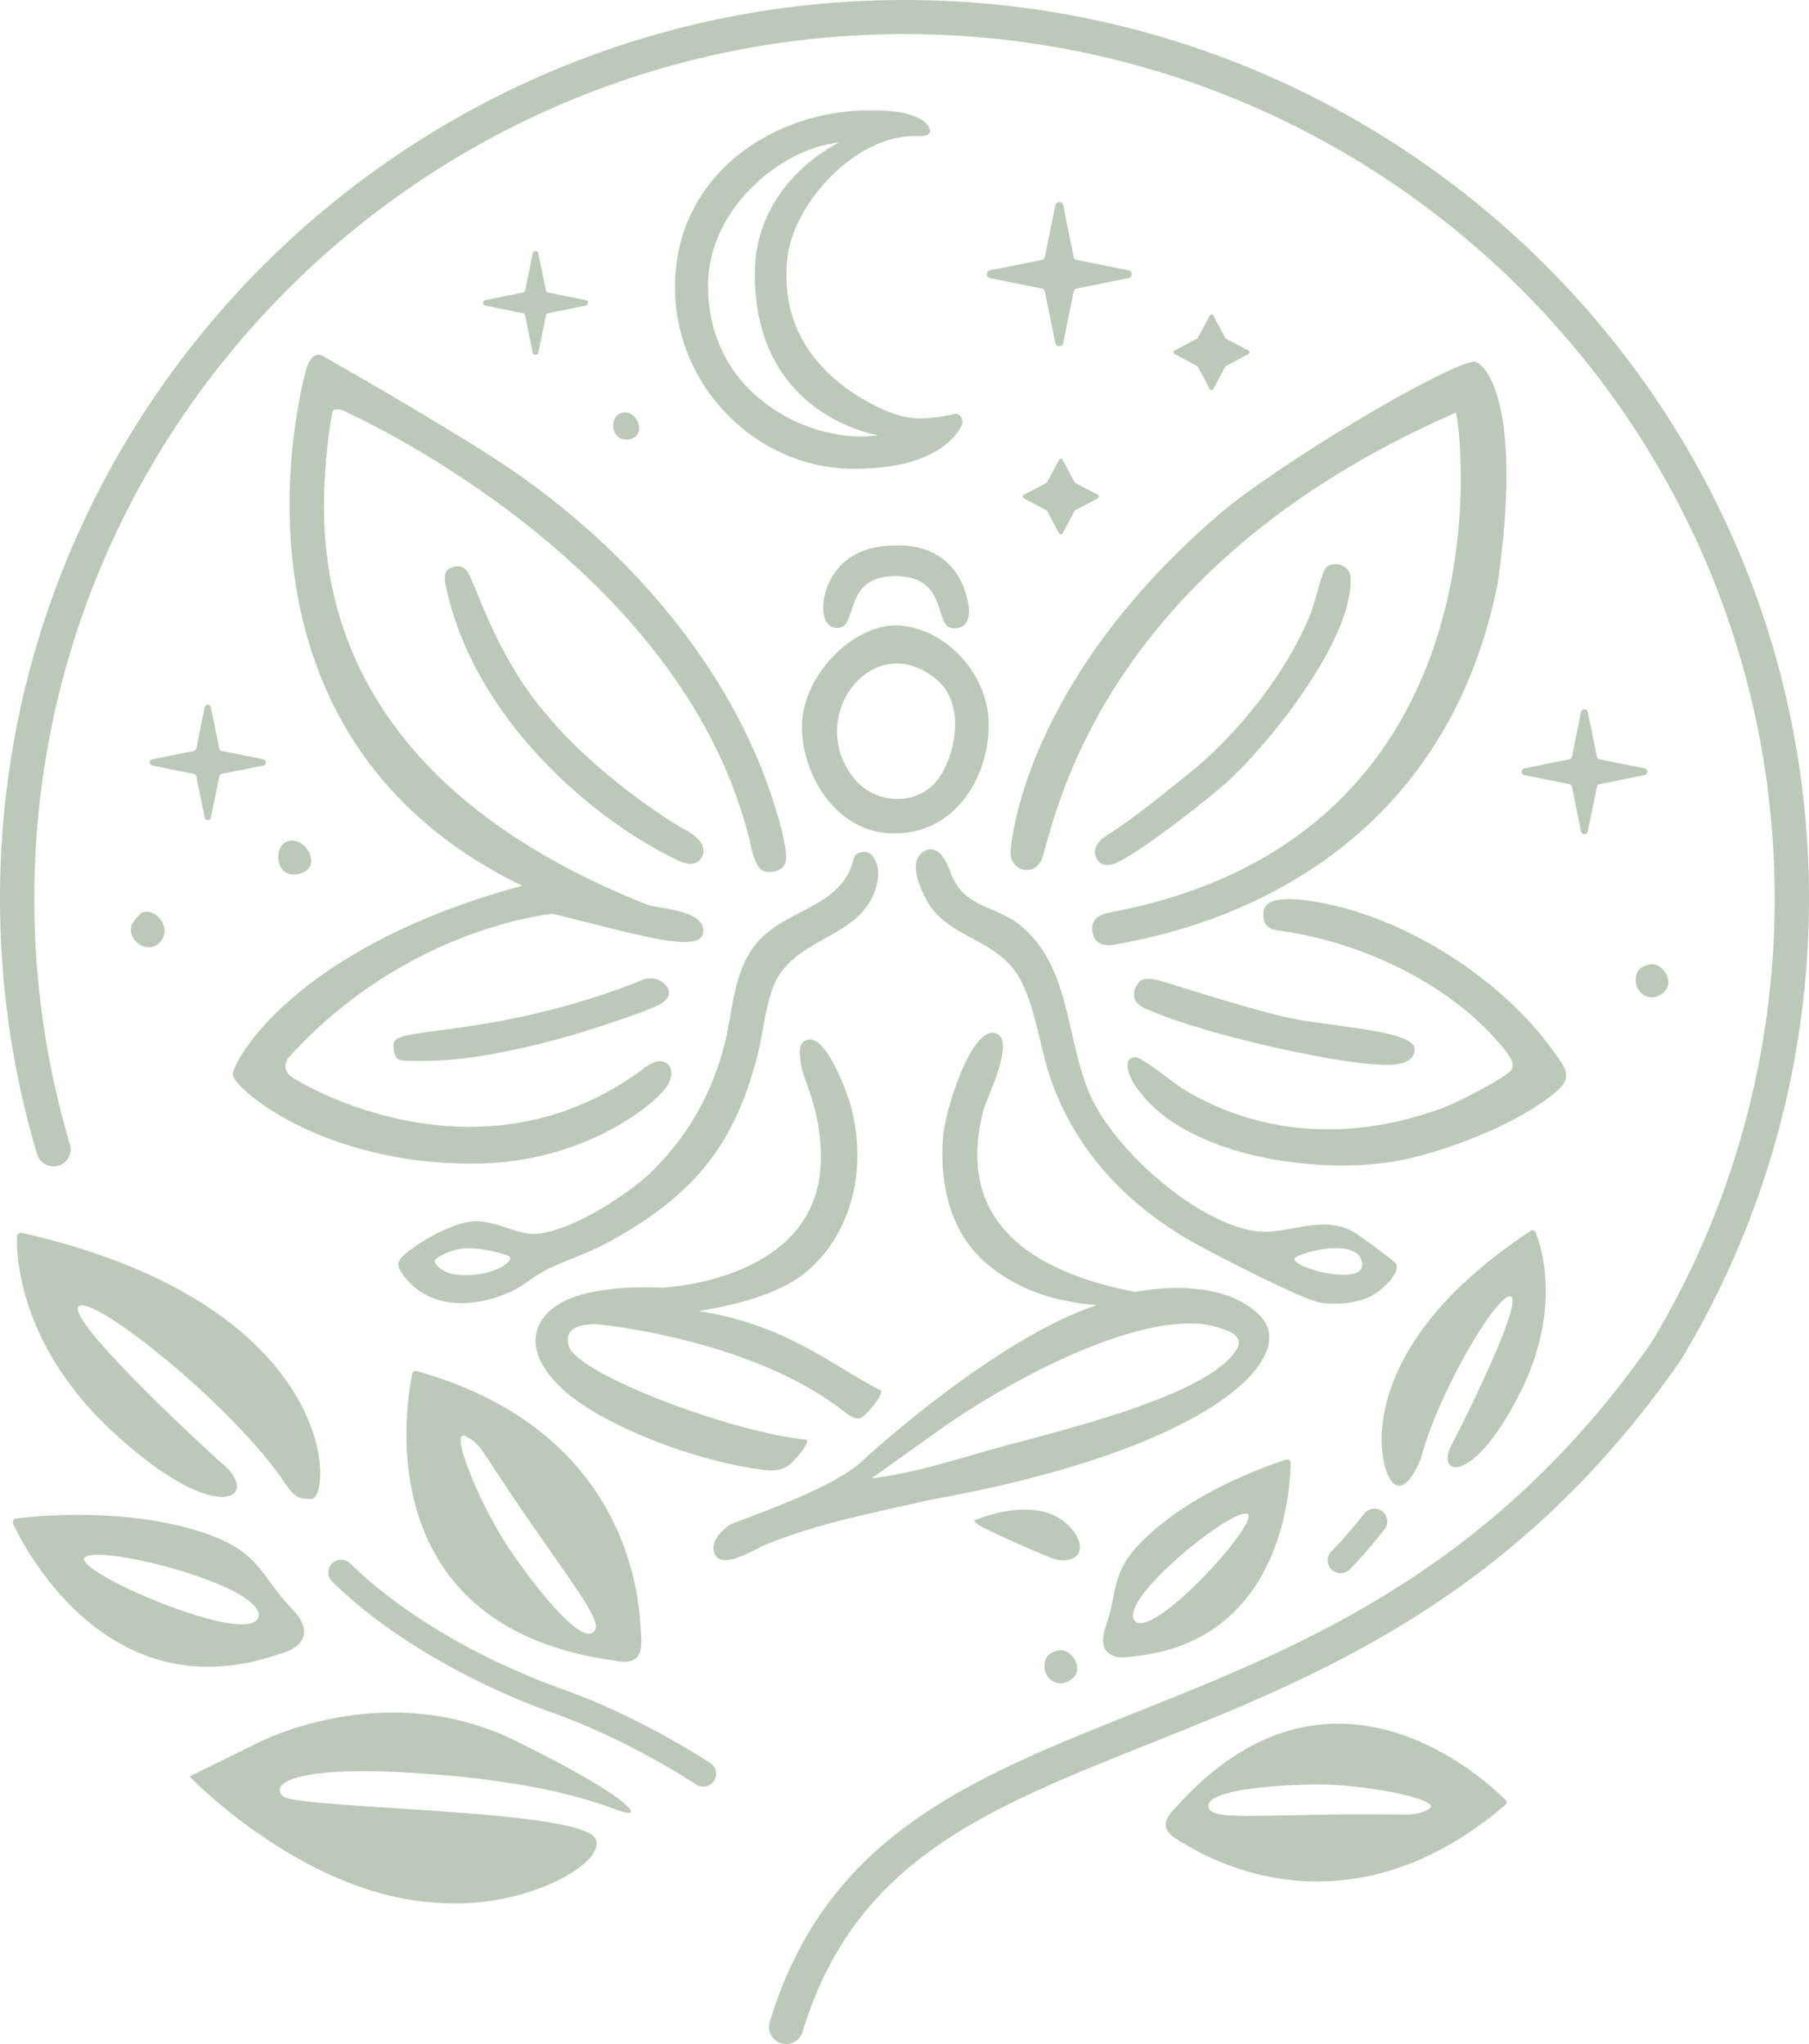
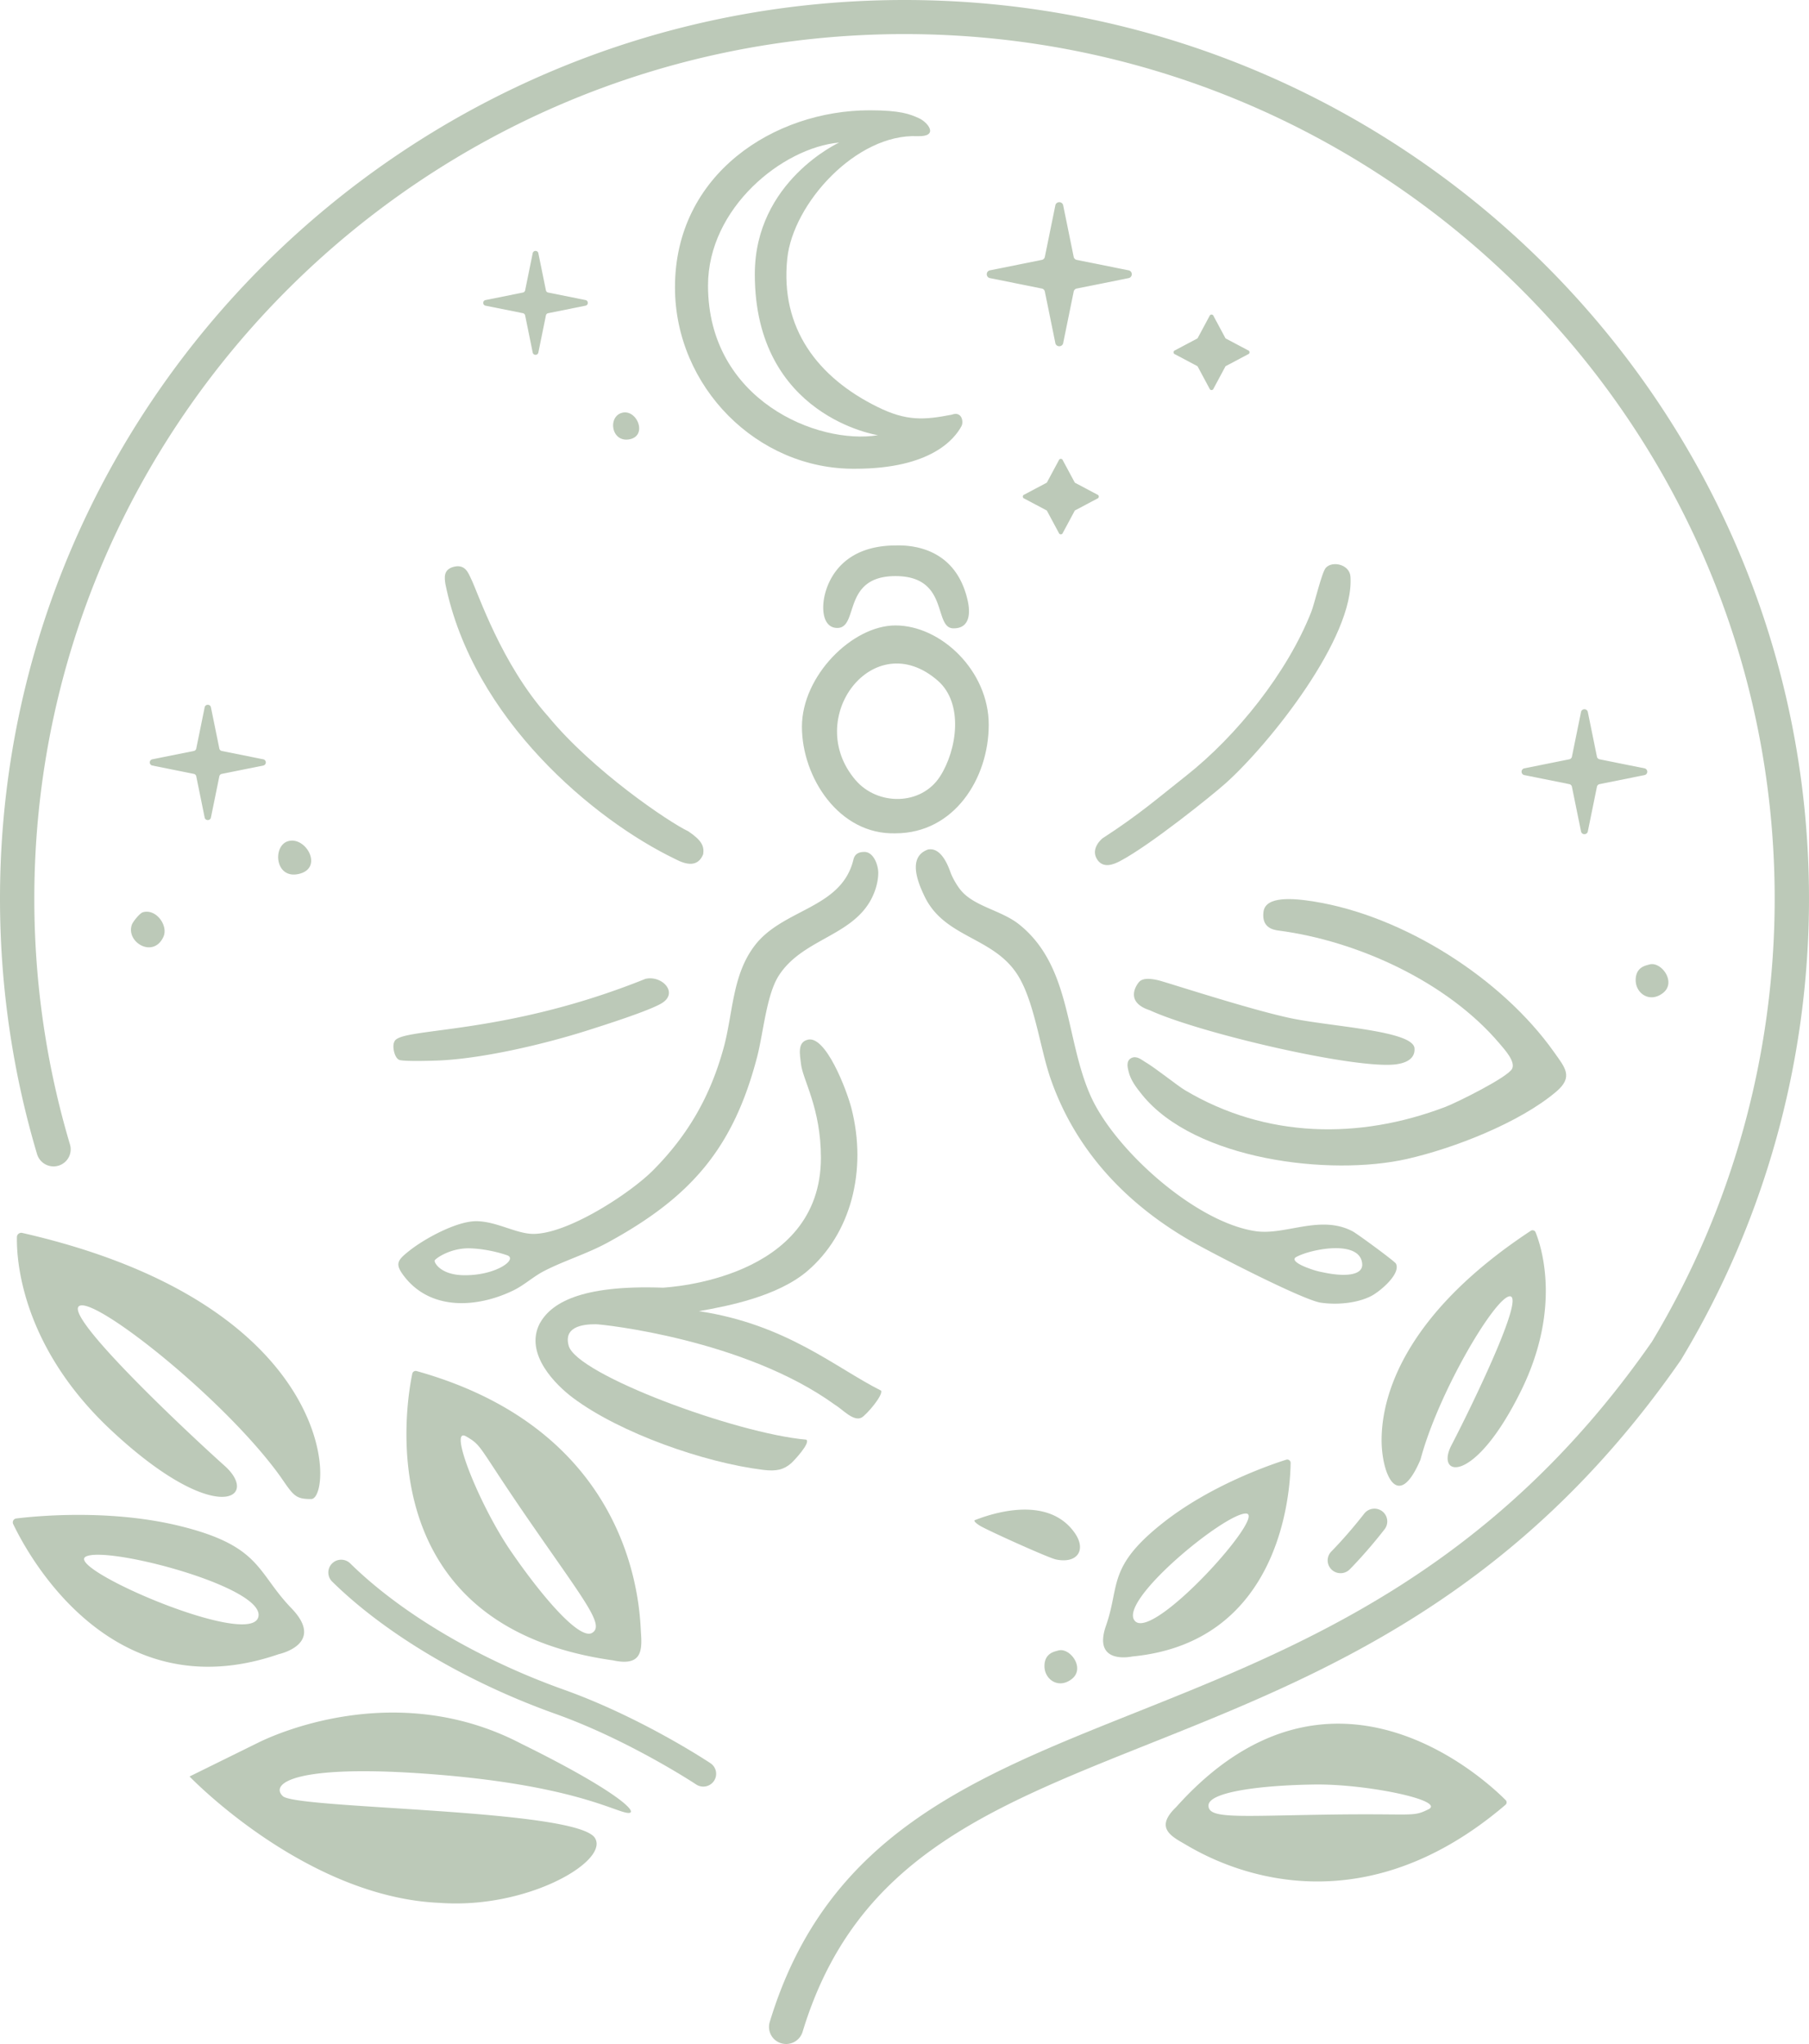
<svg xmlns="http://www.w3.org/2000/svg" data-name="Calque 1" viewBox="0 0 283.465 320.315">
-   <path fill="#bcc9b8" d="M81.133 74.294c18.469 12.936 34.565 31.832 40.817 53.794.431 1.513 1.623 5.885 1.115 7.129-.356.869-.992 1.261-1.931 1.393-2.115.302-2.458-.944-3.142-2.623-8.879-42.588-57.083-66.289-63.246-69.181-.823-.385-1.681-.979-2.565-.499-.233.387-1.458 7.767-1.408 15.658.11 17.362 7.204 44.63 50.762 61.855 2.306.631 8.862.886 8.673 4.19-.117 2.051-3.506 1.637-5.125 1.457-4.2-.468-15.173-3.532-18.492-4.256-.185.017-22.983 2.083-41.483 22.651-.658 1.182-.41 2.014.312 2.693.967.905 29.748 18.494 55.858-1.418 1.546-1.014 2.356-1.016 3.133-.53.91.571 1.042 1.958.319 3.277-1.473 2.687-12.852 12.475-30.719 12.475-23.831 0-37.519-11.885-37.519-13.99s9.681-19.914 45.327-29.567C31.362 114.315 47.923 57.88 48.146 57.36c.348-.803 1.115-2.631 2.99-1.263 5.721 3.265 22.39 12.868 29.998 18.196M174.567 148.038c-2.048.441-3.146-.687-3.306-1.652-.658-2.577 1.531-3.113 2.198-3.306 64.967-11.856 55.121-78.521 54.656-78.41-58.644 25.611-63.346 67.639-65.035 70.353-1.521 2.445-4.779 1.228-4.731-1.424.023-1.213 1.927-27.108 33.769-53.918 12.046-9.531 36.985-23.868 39.179-22.939 2.192.927 7.129 8.249 3.427 34.478-7.388 37.597-35.76 52.674-60.156 56.818M193.487 209.182c-1.075-.925-4.235-1.642-5.671-1.739-11.833-.791-30.217 9.384-39.8 16.064l-11.462 8.173c7.19-.869 14.077-3.26 21.031-5.142 8.369-2.267 30.565-7.601 35.675-14.348.754-.996 1.388-2.01.227-3.008m-58.366 19.768c1.221-1.172 21.077-19.24 36.744-24.429-3.554-.337-10.873-1.031-17.35-6.573-5.621-4.809-7.271-12.381-6.767-19.515.335-4.724 4.479-17.345 8.081-16.559 3.602.787-1.169 9.984-1.721 12.067-3.15 11.911.406 24.007 23.781 28.522 0 0 12.994-2.867 19.5 3.66s-7.769 21.057-51.413 28.866c-9.058 2.099-17.169 3.527-25.9 7.026-1.744.7-7.248 4.372-8.181 1.232-.479-1.613.838-3.118 2.323-4.229.744-.559 16.081-5.444 20.902-10.067" />
  <path fill="#bcc9b8" d="M133.421 173.695c2.473 9.688-.038 19.635-6.942 25.516-4.66 3.956-12.465 5.482-16.963 6.26 13.74 2.076 21.356 8.844 28.544 12.452.377.712-2.321 3.834-3.052 4.227-1.273.683-3.044-1.35-4.162-1.996-14.162-10.272-36.444-12.628-37.477-12.632-2.192-.01-5.085.443-4.25 3.391 1.279 4.502 26.152 13.717 37.223 14.698.74.466-1.99 3.374-2.377 3.705-1.173 1.002-2.294 1.283-4.367 1.029-9.167-1.122-22.429-5.747-29.835-11.303-2.556-1.917-7.671-6.825-5.185-11.646 1.692-3.051 6.127-6.076 19.308-5.604.817-.066 24.75-1.294 24.75-20.364 0-7.784-2.835-12.187-3.119-14.665-.173-1.501-.583-3.352.946-3.797 2.869-.983 6.242 7.92 6.958 10.727M131.495 22.339c-8.867.807-20.55 10.239-20.55 22.403 0 17.979 17.225 25.013 26.631 23.459 0 0-19.3-2.906-19.3-25.226 0-14.59 13.219-20.635 13.219-20.635m12.269-1c-9.56-.42-19.498 10.522-20.402 19.178-1.14 10.907 4.771 18.646 14.173 23.27 4.533 2.232 7.271 2.037 11.596 1.199 1.596-.604 1.892 1.114 1.531 1.787-1.079 2.022-4.804 6.684-16.656 6.684-15.369.153-28.24-12.88-28.24-28.431 0-17.78 15.583-27.735 30.481-27.742 4.846 0 6.321.592 7.75 1.242 1.429.65 3.198 2.923-.233 2.813M178.946 171.539c-.938-1.163-1.765-2.258-2.092-3.585-.158-.642-.44-1.677.39-2.13.829-.453 1.633.259 2.077.52 1.892 1.114 5.06 3.726 6.402 4.523 12.625 7.5 27.194 7.767 40.767 2.596 1.74-.662 9.842-4.666 10.462-5.997.531-1.139-1.198-3.006-1.979-3.929-8.188-9.669-22.258-16.091-34.606-17.706-.942-.122-2.702-.491-2.381-2.956.323-2.465 4.558-2.136 7.946-1.59 14.054 2.261 29.431 12.065 37.583 23.593 1.712 2.422 3.085 3.863.348 6.19-5.733 4.871-16.031 8.877-23.35 10.543-12.1 2.757-33.292.188-41.567-10.071M146.965 106.682c-10.048-8.802-21.225 5.883-12.89 15.582 3.456 4.02 10.281 4.022 13.24-.611 2.644-4.138 3.715-11.41-.35-14.971m-6.642-8.669c7.129 0 14.608 7.115 14.608 15.559s-5.442 17.016-14.608 17.016c-8.829.265-14.663-8.746-14.663-16.704s7.883-15.872 14.663-15.872M192.08 122.725c-2.088 1.876-11.85 9.73-16.579 12.222-.977.513-2.733 1.265-3.665-.408-.929-1.673.894-3.144.894-3.144 5.808-3.759 8.833-6.432 13.104-9.798 7.99-6.297 15.906-16.228 19.635-25.698.527-1.339 1.65-6.21 2.277-6.912 1.021-1.143 3.737-.549 3.869 1.377.642 9.516-12.631 26.158-19.535 32.362M85.917 112.294c6.985 8.496 18.881 16.54 21.954 17.989 2.135 1.449 2.49 2.339 2.317 3.585-.835 2.07-2.658 1.673-4.423.733-12.631-6.086-31.677-21.887-35.977-43.102-.113-.88-.402-2.269 1.371-2.689 1.773-.42 2.246 1.056 2.625 1.818 1.144 2.292 4.7 13.35 12.133 21.666" />
  <path fill="#bcc9b8" d="M221.651 164.353c.075 1.633-1.433 2.24-2.867 2.434-6.24.843-30.783-4.867-38.621-8.471-4.077-1.321-1.99-4.142-1.59-4.515.6-.559 1.773-.453 2.942-.178 1.171.273 14.094 4.511 20.565 5.902 6.471 1.393 19.571 1.967 19.571 4.827M61.785 163.281c.637-2.362 16.777-.793 39.352-9.885 2.598-.6 5.265 2.201 2.525 3.836-2.015 1.201-8.973 3.409-11.562 4.233-6.7 2.132-16.087 4.345-22.958 4.707-1.175.064-5.76.197-6.552-.066-.798-.267-1.163-2.211-.804-2.826M140.32 90.281c-8.463 0-5.665 8.183-9.163 8.127-1.81-.046-2.369-2.025-2.092-4.233.092-.743 1.137-8.699 11.352-8.699 2.775-.075 9.246.561 11.146 8.343.627 2.49.279 4.707-2.204 4.645-3.129-.079-.577-8.183-9.04-8.183M152.709 238.24c5.031-1.969 12.09-3.105 15.673 1.948 1.921 2.708.423 4.896-2.908 4.198-1.196-.25-10.498-4.461-11.858-5.25-.244-.143-1.071-.677-.906-.896M22.38 142.965c2.075-.621 4.04 2.101 3.221 3.861-1.594 3.428-5.94.799-4.927-1.944.169-.457 1.219-1.77 1.706-1.917M45.129 131.827c2.777-.83 5.56 4.107 1.827 5.095-3.871 1.023-4.3-4.356-1.827-5.095M258.448 151.148c1.848-.549 4.321 2.788 2.117 4.48-2.085 1.6-4.26.035-4.26-2.031s1.61-2.292 2.144-2.449M97.552 64.672c2.365-.515 4 3.817.9 4.2-2.731.339-3.215-3.695-.9-4.2M34.706 117.674l6.594 1.327a.5.5 0 0 1 0 .956l-6.594 1.329a.503.503 0 0 0-.327.325l-1.337 6.554c-.148.466-.812.466-.962 0l-1.335-6.554a.507.507 0 0 0-.327-.325l-6.596-1.329a.5.5 0 0 1 0-.956l6.596-1.327a.512.512 0 0 0 .327-.325l1.335-6.554c.15-.466.815-.466.962 0l1.337 6.554c.05.153.171.275.327.325M168.665 40.717l8.242 1.66c.585.184.585 1.008 0 1.194l-8.242 1.658a.626.626 0 0 0-.41.408l-1.669 8.189c-.188.582-1.017.582-1.204 0l-1.669-8.189a.628.628 0 0 0-.41-.408l-8.24-1.658c-.587-.186-.587-1.01 0-1.194l8.24-1.66a.626.626 0 0 0 .41-.408l1.669-8.187c.188-.584 1.017-.584 1.204 0l1.669 8.187a.628.628 0 0 0 .41.408M85.849 45.835l5.944 1.197a.45.45 0 0 1 0 .861l-5.944 1.197a.464.464 0 0 0-.296.294l-1.204 5.906c-.135.42-.733.42-.867 0l-1.204-5.906a.464.464 0 0 0-.296-.294l-5.944-1.197a.45.45 0 0 1 0-.861l5.944-1.197a.46.46 0 0 0 .296-.294l1.204-5.906c.133-.42.731-.42.867 0l1.204 5.906a.46.46 0 0 0 .296.294M250.599 118.979l7.144 1.439a.542.542 0 0 1 0 1.035l-7.144 1.439a.538.538 0 0 0-.354.354l-1.448 7.098c-.162.505-.881.505-1.044 0l-1.448-7.098a.538.538 0 0 0-.354-.354l-7.144-1.439a.542.542 0 0 1 0-1.035l7.144-1.439a.54.54 0 0 0 .354-.352l1.448-7.1c.163-.505.881-.505 1.044 0l1.448 7.1a.54.54 0 0 0 .354.352M192.179 53.102l3.385 1.795a.327.327 0 0 1 0 .625l-3.385 1.795a.336.336 0 0 0-.215.213l-1.806 3.366c-.098.304-.531.304-.629 0l-1.806-3.366a.333.333 0 0 0-.215-.213l-3.387-1.795a.328.328 0 0 1 0-.625l3.387-1.795a.336.336 0 0 0 .215-.213l1.806-3.364a.33.33 0 0 1 .629 0l1.806 3.364c.033.101.113.18.215.213M168.563 75.713l3.385 1.795c.308.097.308.53 0 .625l-3.385 1.795a.334.334 0 0 0-.215.215l-1.806 3.364c-.098.304-.531.304-.629 0l-1.806-3.364a.333.333 0 0 0-.217-.215l-3.385-1.795c-.306-.095-.306-.528 0-.625l3.385-1.795a.339.339 0 0 0 .217-.213l1.806-3.364c.098-.304.531-.304.629 0l1.806 3.364c.033.101.113.18.215.213M207.261 199.377a11.723 11.723 0 0 1-2.117-.598c-1.727-.609-2.819-1.35-2.038-1.787 2.217-1.24 10.044-2.807 10.346 1.066.156 2.004-3.21 1.979-6.192 1.319m11.48-1.352c-.19-.377-6.1-4.703-6.785-5.063-5.069-2.666-10.487.648-15.154-.017-9.375-1.335-22.067-12.682-25.873-21.138-4.042-8.982-2.985-20.341-11.227-26.938-2.783-2.227-7.058-2.799-9.165-5.38-.602-.739-1.292-1.927-1.61-2.822-.356-.994-1.475-3.973-3.537-3.53-1.383.511-1.892 1.54-1.883 2.801.008 1.399.654 3.089 1.442 4.681 3.125 6.303 10.533 6.2 14.363 11.938 2.777 4.159 3.617 11.649 5.362 16.623 3.856 10.986 11.575 19.248 21.565 25.092 3.206 1.878 17.894 9.46 20.727 9.872 2.496.362 5.594.11 7.842-1.014 1.379-.691 4.744-3.496 3.935-5.105M68.115 197.537c.063-.263 2.308-1.915 5.312-1.915 2.244.033 4.563.582 6.029 1.089 1.737.598-1.65 3.157-6.64 3.13-3.785 0-4.812-2.004-4.702-2.304m67.326-64.029c-1.481 0-1.638.917-1.752 1.366-1.956 7.556-10.985 7.519-15.412 13.288-3.575 4.662-3.39 10.626-4.898 16.101-2.069 7.5-5.51 13.539-10.977 19.07-3.685 3.73-13.729 10.247-19.081 10.023-2.581-.11-5.521-1.925-8.602-1.981-3.083-.054-8.119 2.691-10.533 4.598-1.938 1.532-2.377 2.078-.817 4.084 4.173 5.364 11.402 4.9 17.023 2.192 1.763-.849 3.125-2.163 4.842-3.053 3.177-1.646 6.723-2.691 10-4.478 13.023-7.1 19.69-14.758 23.421-29.145.967-3.728 1.45-9.684 3.385-12.69 3.577-5.556 10.925-6.103 14.188-11.456.781-1.281 1.379-2.981 1.396-4.604.015-1.194-.702-3.316-2.181-3.316M165.807 258.657c1.848-.549 4.321 2.788 2.117 4.48-2.085 1.6-4.26.033-4.26-2.031s1.61-2.292 2.144-2.449" />
  <path fill="#bcc9b8" d="M123.19 320.315c-.258 0-.519-.037-.777-.114a2.67 2.67 0 0 1-1.798-3.331c8.835-29.139 31.275-38.096 57.26-48.47 26.308-10.506 56.125-22.409 80.985-58.152 12.579-20.914 19.227-44.915 19.227-69.415 0-74.71-61.169-135.491-136.354-135.491S5.377 66.124 5.377 140.834c0 13.112 1.881 26.073 5.59 38.523a2.668 2.668 0 0 1-1.815 3.318 2.694 2.694 0 0 1-3.342-1.803C1.956 167.932 0 154.459 0 140.834 0 63.178 63.581 0 141.733 0s141.731 63.178 141.731 140.834c0 25.496-6.927 50.474-20.037 72.232-.029.05-.06.099-.094.145-25.787 37.123-56.423 49.354-83.454 60.147-25.715 10.266-46.025 18.374-54.117 45.054a2.69 2.69 0 0 1-2.573 1.902" />
  <path fill="#bcc9b8" d="M3.496 193.212c-.421-.095-.835.207-.844.636-.073 3.434.615 17.068 14.79 30.309 16.383 15.304 23.431 10.616 17.746 5.54-5.685-5.078-26.131-24.262-22.579-25.11 3.112-.747 22.842 14.955 31.354 26.841 2.054 2.987 2.335 3.488 4.8 3.488 3.379 0 4.792-30.28-45.267-41.702M239.865 192.882a.509.509 0 0 1 .754.222c.954 2.368 4.065 12.015-2.298 24.895-7.354 14.886-13.483 13.462-10.871 8.458 2.615-5.003 11.769-23.641 9.077-23.309-2.358.292-11.154 15.112-13.94 25.578-3.558 8.367-6.11 2.205-6.094-3.099.023-7.804 4.456-20.277 23.371-32.745M40.446 253.508c-1.642 4.676-30.292-7.779-27.008-9.566 3.281-1.789 28.648 4.89 27.008 9.566m5.213-1.489c-5.452-5.641-4.694-9.744-17.49-12.882-10.91-2.675-22.446-1.565-25.608-1.18a.618.618 0 0 0-.494.878c2.252 4.73 15.433 29.418 41.598 20.395 0 0 7.444-1.569 1.994-7.21M177.864 254.048c-2.927-3.029 14.254-17.087 17.423-16.861 3.167.226-14.494 19.892-17.423 16.861m23.679-25.295c-2.575.814-11.865 4.01-19.325 9.903-8.75 6.914-6.706 9.812-8.902 16.074-2.198 6.264 4.102 4.859 4.102 4.859 23.381-2.23 24.765-25.895 24.819-30.331a.527.527 0 0 0-.694-.505M68.971 298.203c-21.127-.857-39.267-19.809-39.267-19.809s9.146-4.507 10.819-5.333c1.673-.824 21.185-10.241 41.175.207 15.144 7.457 18.671 11.034 16.644 10.831-2.027-.203-8.712-4.333-30.29-6.036-21.577-1.704-25.879 1.387-23.729 3.416 2.152 2.031 46.019 1.983 48.9 6.55 2.285 3.621-10.571 11.162-24.252 10.175M92.801 255.879c-1.952 1.199-7.798-5.579-12.74-12.777-4.942-7.198-9.902-19.672-7.015-18 2.64 1.534 1.708 1.383 10.185 13.65s11.519 15.93 9.569 17.126m7.642.094c-.204-2.859-.277-31.352-35.152-41.11a.542.542 0 0 0-.683.397c-1.006 4.813-6.908 39.543 31.421 44.932 4.415.958 4.619-1.346 4.415-4.219M223.819 283.545c-2.575 1.254-1.973.609-16.017.826-14.044.215-18.502.679-18.433-1.457.071-2.136 8.433-3.159 16.658-3.263 8.223-.101 20.606 2.521 17.792 3.894m12.119-1.445c-3.26-3.279-27.51-25.881-51.633 1.083-3.044 2.929-1.337 4.285 1.027 5.616 2.352 1.325 24.798 16.05 50.567-5.962a.503.503 0 0 0 .04-.737" />
  <path fill="#bcc9b8" d="M110.2 279.978c-.385 0-.775-.11-1.119-.337-.104-.07-10.523-6.954-22.09-11.079-13.844-4.943-26.579-12.491-34.944-20.711a1.995 1.995 0 0 1-.015-2.834 2.024 2.024 0 0 1 2.85-.014c7.963 7.825 20.16 15.037 33.471 19.786 12.048 4.3 22.529 11.228 22.969 11.522a1.993 1.993 0 0 1 .554 2.778 2.014 2.014 0 0 1-1.677.89M210.059 246.535a2.026 2.026 0 0 1-1.425-.586 1.995 1.995 0 0 1-.002-2.832c.023-.025 2.425-2.428 5.138-5.916a2.027 2.027 0 0 1 2.829-.362 1.998 1.998 0 0 1 .362 2.811c-2.877 3.703-5.371 6.192-5.475 6.297a2.02 2.02 0 0 1-1.427.588" />
</svg>